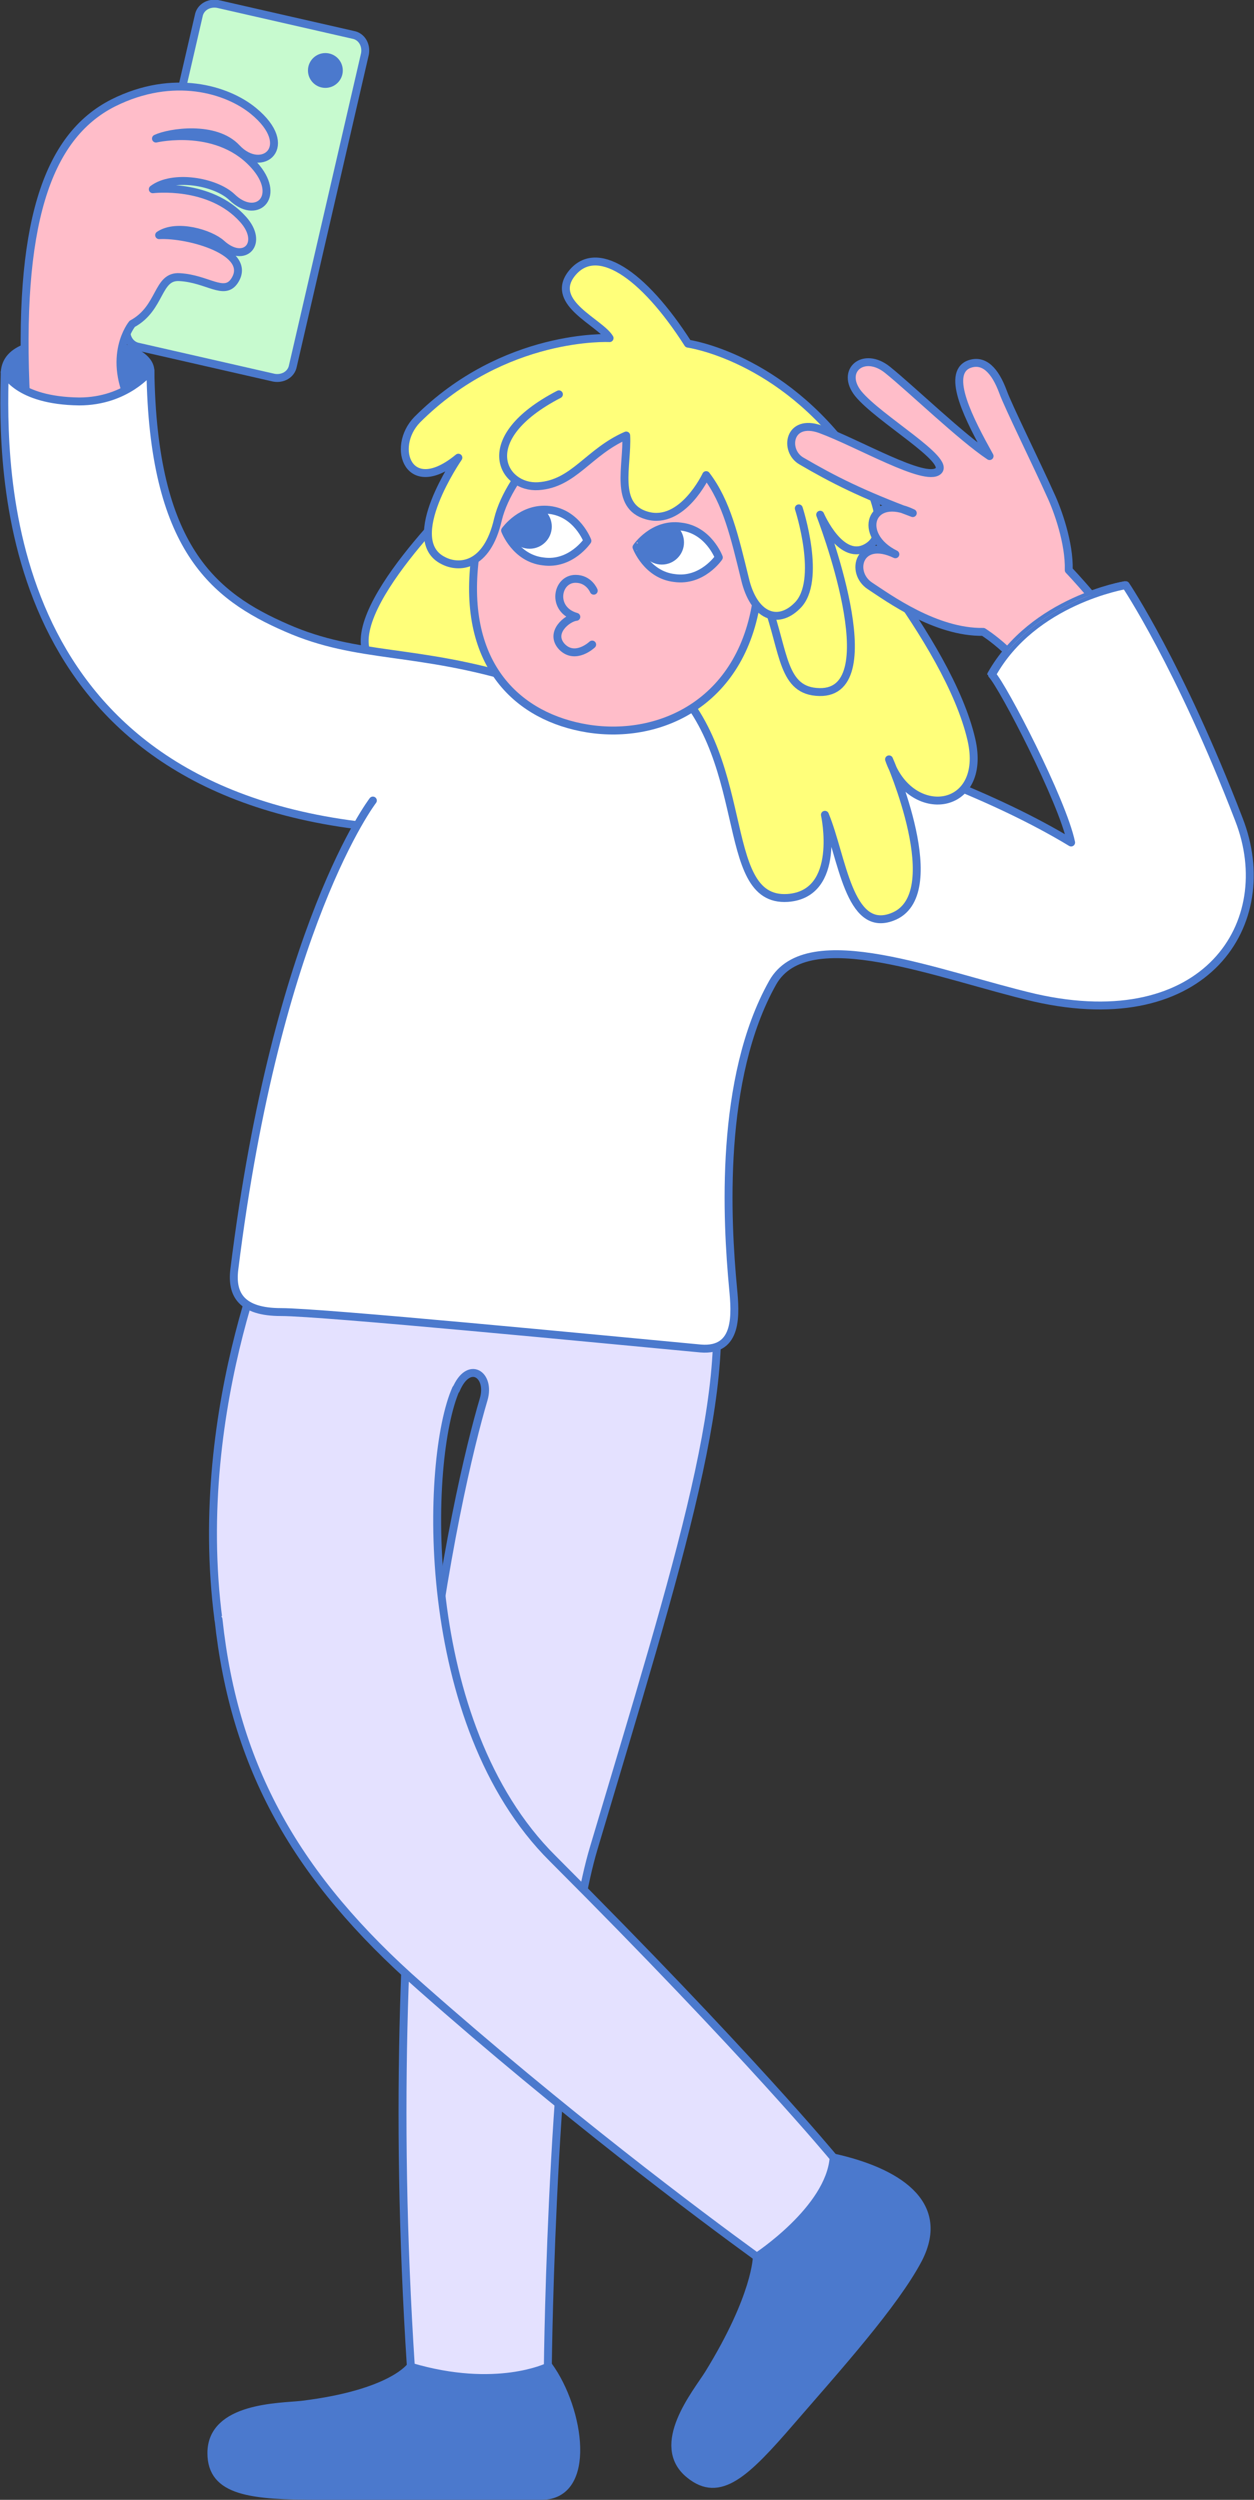
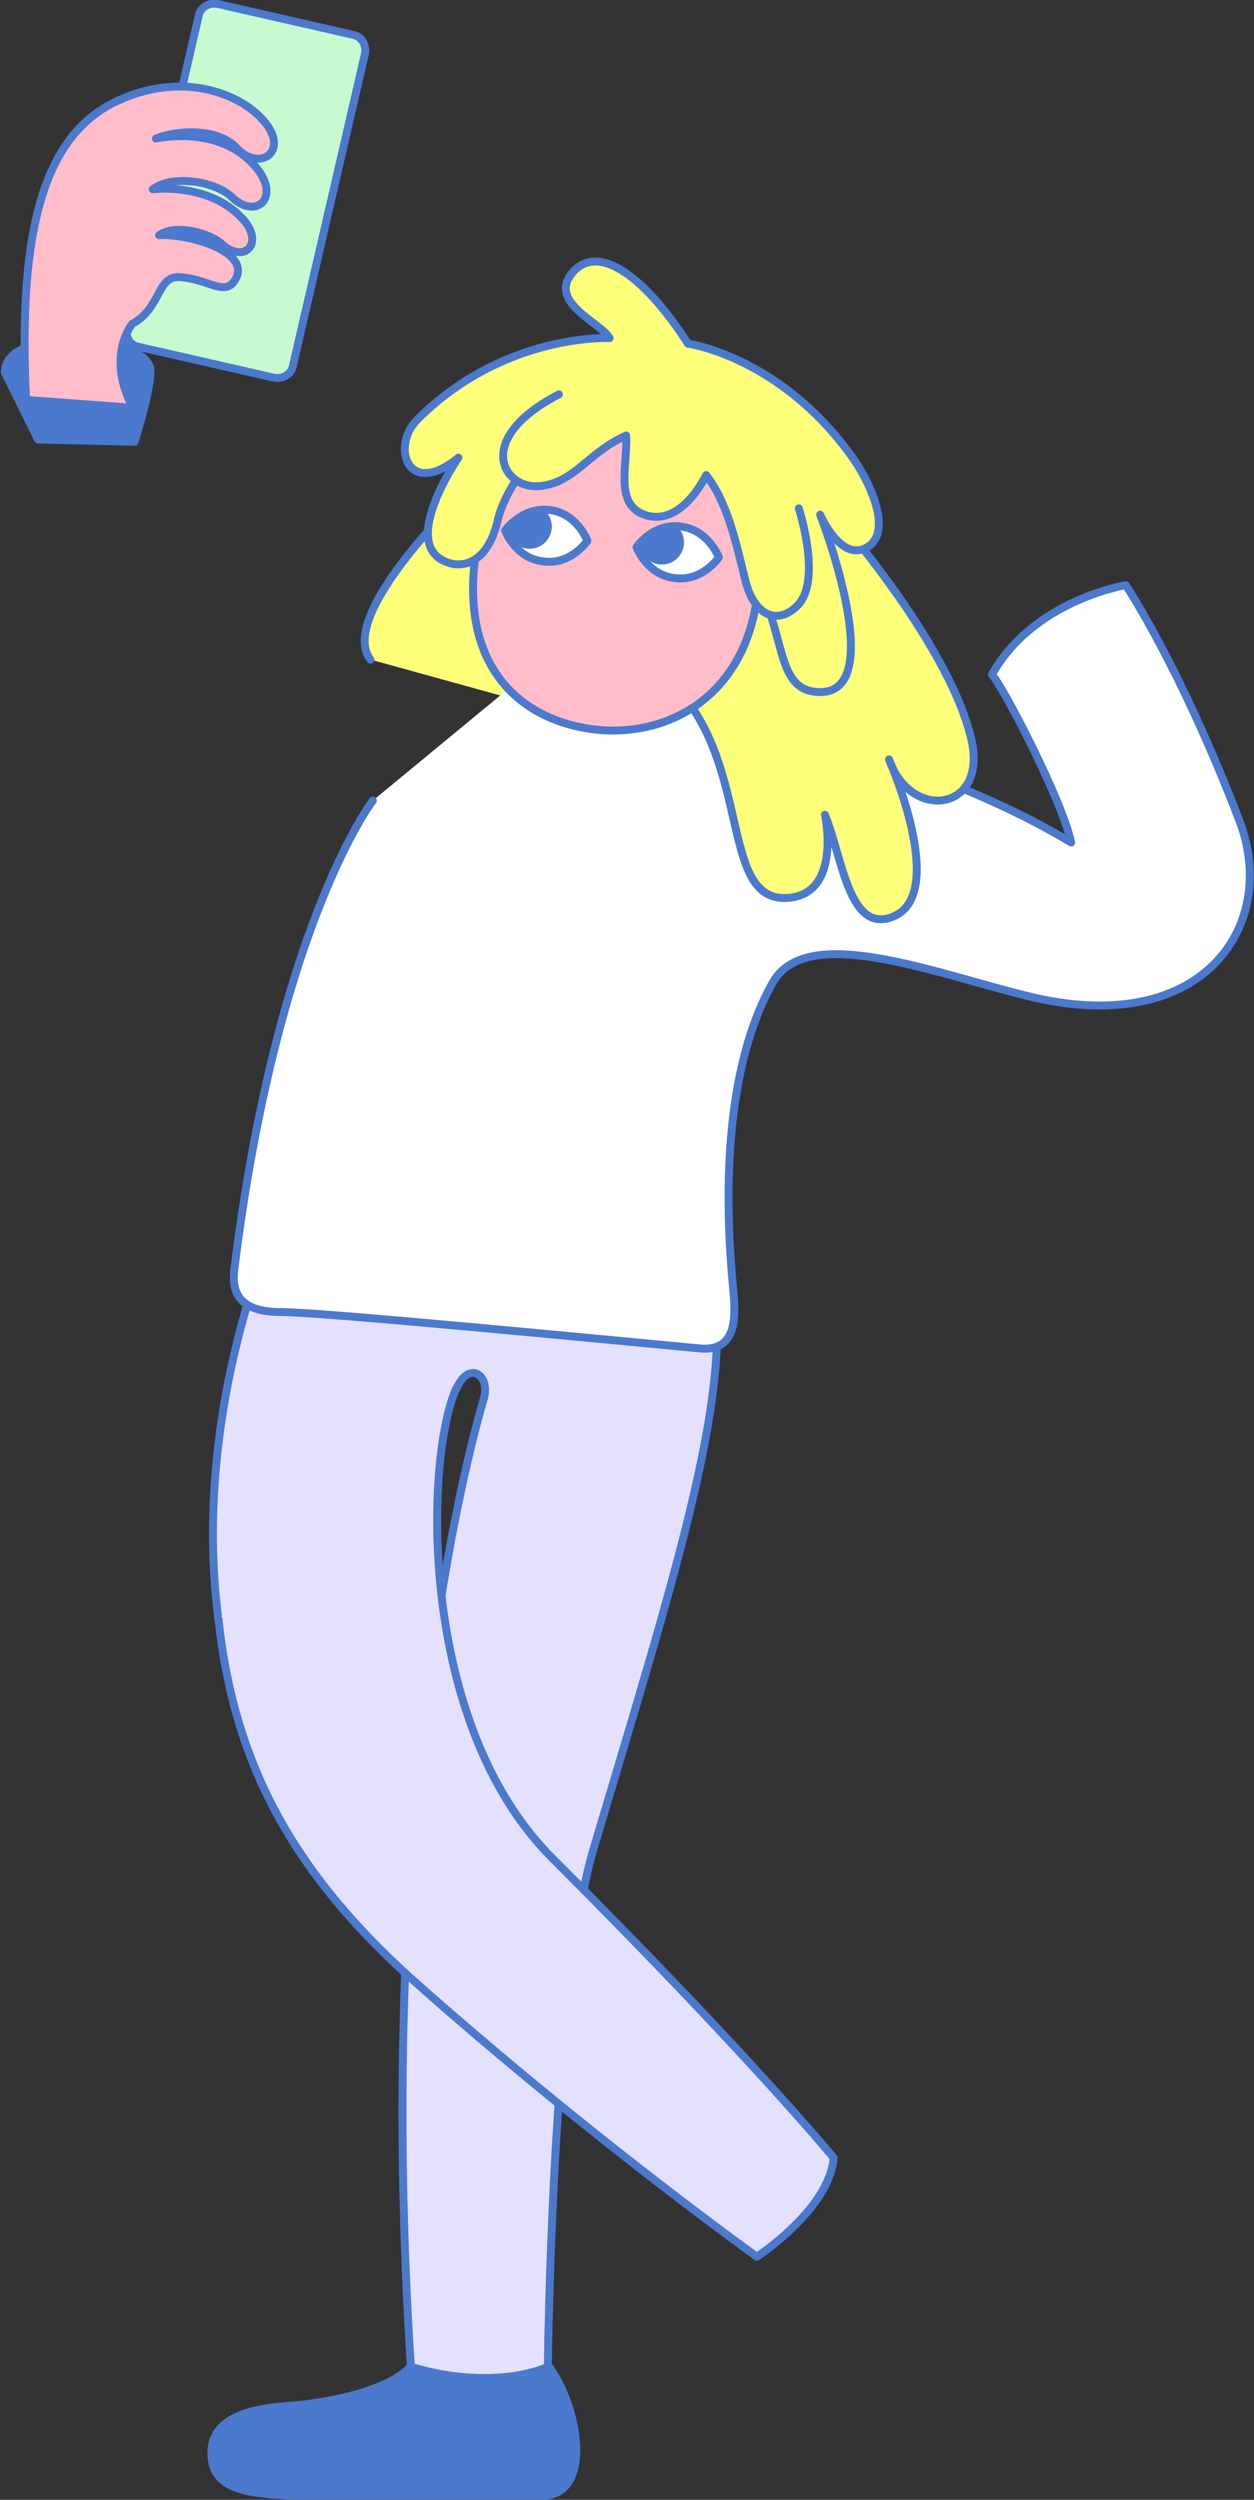
<svg xmlns="http://www.w3.org/2000/svg" xmlns:xlink="http://www.w3.org/1999/xlink" version="1.1" id="レイヤー_1" x="0px" y="0px" viewBox="0 0 158.4 315.7" style="enable-background:new 0 0 158.4 315.7;" xml:space="preserve">
  <rect x="0" y="0" width="158.4" height="315.7" fill="#333333" stroke="none" />
  <style type="text/css">
	.st0{fill:#4B79CD;stroke:#4B79CD;stroke-linecap:round;stroke-linejoin:round;stroke-miterlimit:10;}
	.st1{fill:#E4E1FF;stroke:#4B79CD;stroke-linecap:round;stroke-linejoin:round;stroke-miterlimit:10;}
	.st2{fill:#C7FACF;}
	.st3{fill:none;stroke:#4B79CD;stroke-linecap:round;stroke-linejoin:round;stroke-miterlimit:10;}
	.st4{fill:#FFBDC9;stroke:#4B79CD;stroke-linecap:round;stroke-linejoin:round;stroke-miterlimit:10;}
	.st5{fill:#FFFF7A;stroke:#4B79CD;stroke-linecap:round;stroke-linejoin:round;stroke-miterlimit:10;}
	.st6{fill:#FFFFFF;stroke:#4B79CD;stroke-linecap:round;stroke-linejoin:round;stroke-miterlimit:10;}
	
		.st7{clip-path:url(#SVGID_00000137851920697877183200000009539837400682192558_);fill:#4B79CD;stroke:#4B79CD;stroke-miterlimit:10;}
	
		.st8{clip-path:url(#SVGID_00000002355435921037448360000010815498201350031519_);fill:#4B79CD;stroke:#4B79CD;stroke-miterlimit:10;}
	.st9{clip-path:url(#SVGID_00000055673735336188082000000012995312020571805060_);}
	
		.st10{clip-path:url(#SVGID_00000055673735336188082000000012995312020571805060_);fill:none;stroke:#4B79CD;stroke-linecap:round;stroke-linejoin:round;stroke-miterlimit:10;}
</style>
  <g>
    <path class="st0" d="M51.9,298.8c0,0-2.3,3.5-13.8,4.9c-2.7,0.3-11.4,0.2-11.4,6.1c0,4.9,5,5.4,13.7,5.4s21.5,0,28,0   s4.9-10.9,0.9-16.4L58.7,294L51.9,298.8z" />
-     <path class="st0" d="M95.6,285c0,0,0,4.9-6.1,14.8c-1.5,2.4-7,9-2.4,12.7c3.8,3.1,7.1-0.1,12.8-6.7c5.8-6.7,13.1-14.8,16.1-20.5   c3.7-7.2-3-11.1-10.6-12.8L95,277.7L95.6,285z" />
    <path class="st1" d="M27.6,204.6c-3.6-27.5,7.9-51.6,7.9-51.6l54.1,6.4c3.8,14.3-3.8,37.7-14.6,74c-5.3,17.7-5.8,65.5-5.8,65.5   s-6.5,3.2-17.3,0c-4.3-66.2,5.7-110.4,9.2-122.2c0.9-3.1-1.9-5-3.5-1.2" />
    <path class="st0" d="M0.6,47c0.2-3.1,4.1-3.9,8.9-3.9s9.4,1.3,9.5,3.7c0.1,2.4-2,9-2,9L4.8,55.5L0.6,47z" />
    <g>
      <path class="st2" d="M37,46.2c-0.2,1.1-1.3,1.7-2.4,1.5l-17.1-3.9c-1.1-0.2-1.7-1.3-1.5-2.4L25.1,2c0.2-1.1,1.3-1.7,2.4-1.5    l17.1,3.9c1.1,0.2,1.7,1.3,1.5,2.4L37,46.2z" />
      <path class="st3" d="M37,46.2c-0.2,1.1-1.3,1.7-2.4,1.5l-17.1-3.9c-1.1-0.2-1.7-1.3-1.5-2.4L25.1,2c0.2-1.1,1.3-1.7,2.4-1.5    l17.1,3.9c1.1,0.2,1.7,1.3,1.5,2.4L37,46.2z" />
    </g>
-     <circle class="st0" cx="41.1" cy="8.9" r="1.7" />
    <path class="st4" d="M3.3,50.5C2.2,28.6,5.8,17.3,14.3,13c7.6-3.8,14.4-1.7,17.7,1c5.5,4.5,1.1,8.1-2.1,4.7   c-2.7-2.9-8.5-2-10.2-1.2c0,0,8.1-1.9,12.7,3.7c3.1,3.8-0.1,6.6-3.1,3.7c-2.1-2-7.5-2.9-10-1c0,0,7.2-0.9,11.4,3.8   c2.7,3,0.2,5.7-2.7,3.1c-1.4-1.3-5.7-2.6-7.9-1.1c3.7-0.2,12,2.1,9.5,5.8c-1.3,1.9-3.4-0.3-6.9-0.5c-2.9-0.2-2.3,3.9-6,5.9   c0,0-3.4,4.1,0.1,10.6L3.3,50.5z" />
    <path class="st5" d="M67.8,89.1c13.1-10.6-1.2-29.3-1.2-29.3l-7.5,2c0,0-16.7,15.8-12.3,21.5" />
-     <path class="st6" d="M45,104.2C-0.4,98.4,0.3,58.8,0.6,47c0,0,1.5,3.6,9.4,3.7c6,0,9-3.9,9-3.9c0.3,22.4,8,28.5,17.2,32.5   c9.1,4,16.3,2.5,29.8,6.7" />
    <path class="st6" d="M47.1,101.1c0,0-12.1,15.7-17.5,59.2c-0.4,3.2,0.9,5.4,5.9,5.4c5.2,0,40.2,3.4,53,4.6c4.8,0.4,4.4-4.4,4.1-7.6   c-0.8-8.5-1.8-26.5,5-38.6c4.4-7.8,21.1-0.9,33.1,1.9c21.6,4.9,30.9-9.4,25.8-22.5C149,84,142.2,73.9,142.2,73.9   s-11.7,1.9-16.9,11.3c1.4,1.5,8.9,15.9,10,21.2c-19-11.5-51.5-19.1-68.2-21.8" />
    <path class="st5" d="M104.2,63.5c0,0,15.6,17.3,18.5,29.9c2.1,9.1-7.7,10.4-10.4,2.5c0,0,7.6,17.2,0.4,19.9   c-5.5,2.1-6.3-7.6-8.5-12.9c0,0,2.2,10-4.7,10.5c-9.1,0.6-4-18.5-16-28.4L104.2,63.5z" />
    <path class="st4" d="M80.3,52.8c9.9,1.2,17.1,8.4,15.4,22.1C94.1,88.6,83.5,93.5,74.2,92c-8.6-1.4-15.9-7.8-14.2-21.5   C61.7,56.8,70.4,51.6,80.3,52.8z" />
-     <path class="st3" d="M75,74.6c0,0-0.6-1.5-2.3-1.5c-2.4,0-3.1,3.9,0.1,4.8c-1.1,0.1-3.5,2-1.8,3.8c1.7,1.7,3.8-0.3,3.8-0.3" />
    <g>
      <g>
        <path class="st6" d="M86,66.5c3.5,0.4,4.8,3.9,4.8,3.9s-2.1,3.1-5.6,2.6c-3.5-0.4-4.8-3.9-4.8-3.9S82.5,66,86,66.5z" />
        <g>
          <defs>
            <path id="SVGID_1_" d="M86,66.5c3.5,0.4,4.8,3.9,4.8,3.9s-2.1,3.1-5.6,2.6c-3.5-0.4-4.8-3.9-4.8-3.9S82.5,66,86,66.5z" />
          </defs>
          <clipPath id="SVGID_00000003797490119056690600000018212088576262987421_">
            <use xlink:href="#SVGID_1_" style="overflow:visible;" />
          </clipPath>
          <circle style="clip-path:url(#SVGID_00000003797490119056690600000018212088576262987421_);fill:#4B79CD;stroke:#4B79CD;stroke-miterlimit:10;" cx="83.6" cy="68.5" r="2.3" />
        </g>
      </g>
      <g>
        <path class="st6" d="M69.4,64.4c3.5,0.4,4.8,3.9,4.8,3.9s-2.1,3.1-5.6,2.6c-3.5-0.4-4.8-3.9-4.8-3.9S65.9,64,69.4,64.4z" />
      </g>
    </g>
    <path class="st5" d="M72,52.9c0,0-7.6,6.5-9.1,12.7c-1.4,6.1-5,6.2-6.9,5.2c-5.3-2.6,1.9-13,1.9-13c-6.3,5.2-8.6-1.3-5.2-4.8   c11-11,24.3-10.3,24.3-10.3c-1.2-2-7.5-4.4-4.9-8c3.1-4.2,9.1-0.2,14.8,8.7c0,0,11.7,1.6,20.8,14.4c2,2.8,5.1,9.1,2,11.2   c-3.4,2.3-6.1-4-6.1-4s8.8,22.6-0.1,22.4c-4.7-0.1-4.4-5-6.6-11.1c-3.3-9.4-3.9-13.3-6.6-15.9" />
    <path class="st5" d="M100.9,64.2c0,0,3,9.2-0.2,12.3c-2.5,2.5-5.5,1.3-6.6-3.4c-1.3-5.3-2.3-9.7-4.9-13.1c0,0-3,6.4-7.5,5.1   c-4.2-1.2-2.4-6.3-2.6-10.1c-4.8,2.1-6.6,6.1-11.1,6.4c-4.5,0.3-8.2-6,2.6-11.6" />
    <g>
      <defs>
        <path id="SVGID_00000090277917675665396860000006219957087401230236_" d="M69.4,64.4c3.5,0.4,4.8,3.9,4.8,3.9s-2.1,3.1-5.6,2.6     c-3.5-0.4-4.8-3.9-4.8-3.9S65.9,64,69.4,64.4z" />
      </defs>
      <clipPath id="SVGID_00000144338205777078225180000011537173995473191853_">
        <use xlink:href="#SVGID_00000090277917675665396860000006219957087401230236_" style="overflow:visible;" />
      </clipPath>
      <circle style="clip-path:url(#SVGID_00000144338205777078225180000011537173995473191853_);fill:#4B79CD;stroke:#4B79CD;stroke-miterlimit:10;" cx="66.9" cy="66.5" r="2.3" />
    </g>
    <g>
      <defs>
-         <path id="SVGID_00000129887397471348587040000002328693668039777720_" d="M125.2,85.2c5.3-9.4,16.9-11.3,16.9-11.3l0.1-19.4     l-24.7-25.8L97,34.8l-11.3,16l6.9,23L110,85.9L125.2,85.2z" />
-       </defs>
+         </defs>
      <clipPath id="SVGID_00000070800829525541003410000013230647763137260720_">
        <use xlink:href="#SVGID_00000129887397471348587040000002328693668039777720_" style="overflow:visible;" />
      </clipPath>
      <g style="clip-path:url(#SVGID_00000070800829525541003410000013230647763137260720_);">
        <path class="st4" d="M131.3,87.8c-2.1-4.9-7.1-8-7.1-8c-6,0.1-12-4.3-14.3-5.8c-2.6-1.7-1.4-6.2,3.2-4c-4.9-2.4-3.2-7.8,2.2-5.2     c-6.4-2.4-10-4.2-14.1-6.6c-2.2-1.3-1.6-5.4,2.4-4c4.9,1.8,13.2,6.7,14.9,5.3s-7.5-6.6-10.1-9.8c-2.3-2.9,0.7-5.4,3.7-3     c3.1,2.5,9.3,8.5,12.9,10.9c-2.5-4.5-5.6-10.4-2.6-11.6c1.9-0.7,3.3,0.8,4.3,3.5c0.6,1.7,4.3,9.2,6,13c0.9,1.9,2.4,6.1,2.3,9.5     c0,0,5,5.2,7.7,9.9L131.3,87.8z" />
      </g>
      <path style="clip-path:url(#SVGID_00000070800829525541003410000013230647763137260720_);fill:none;stroke:#4B79CD;stroke-linecap:round;stroke-linejoin:round;stroke-miterlimit:10;" d="    M125.2,85.2c5.3-9.4,16.9-11.3,16.9-11.3" />
    </g>
    <path class="st1" d="M57.6,175.4c-3.9,8.8-4.9,42.3,12.2,59.3c24.9,24.9,35.5,37.8,35.5,37.8c-0.5,6.5-9.7,12.5-9.7,12.5   c-7.3-5.3-24.4-18.1-42.5-34.1c-15.7-13.8-23.5-27.7-25.5-46.4" />
  </g>
</svg>